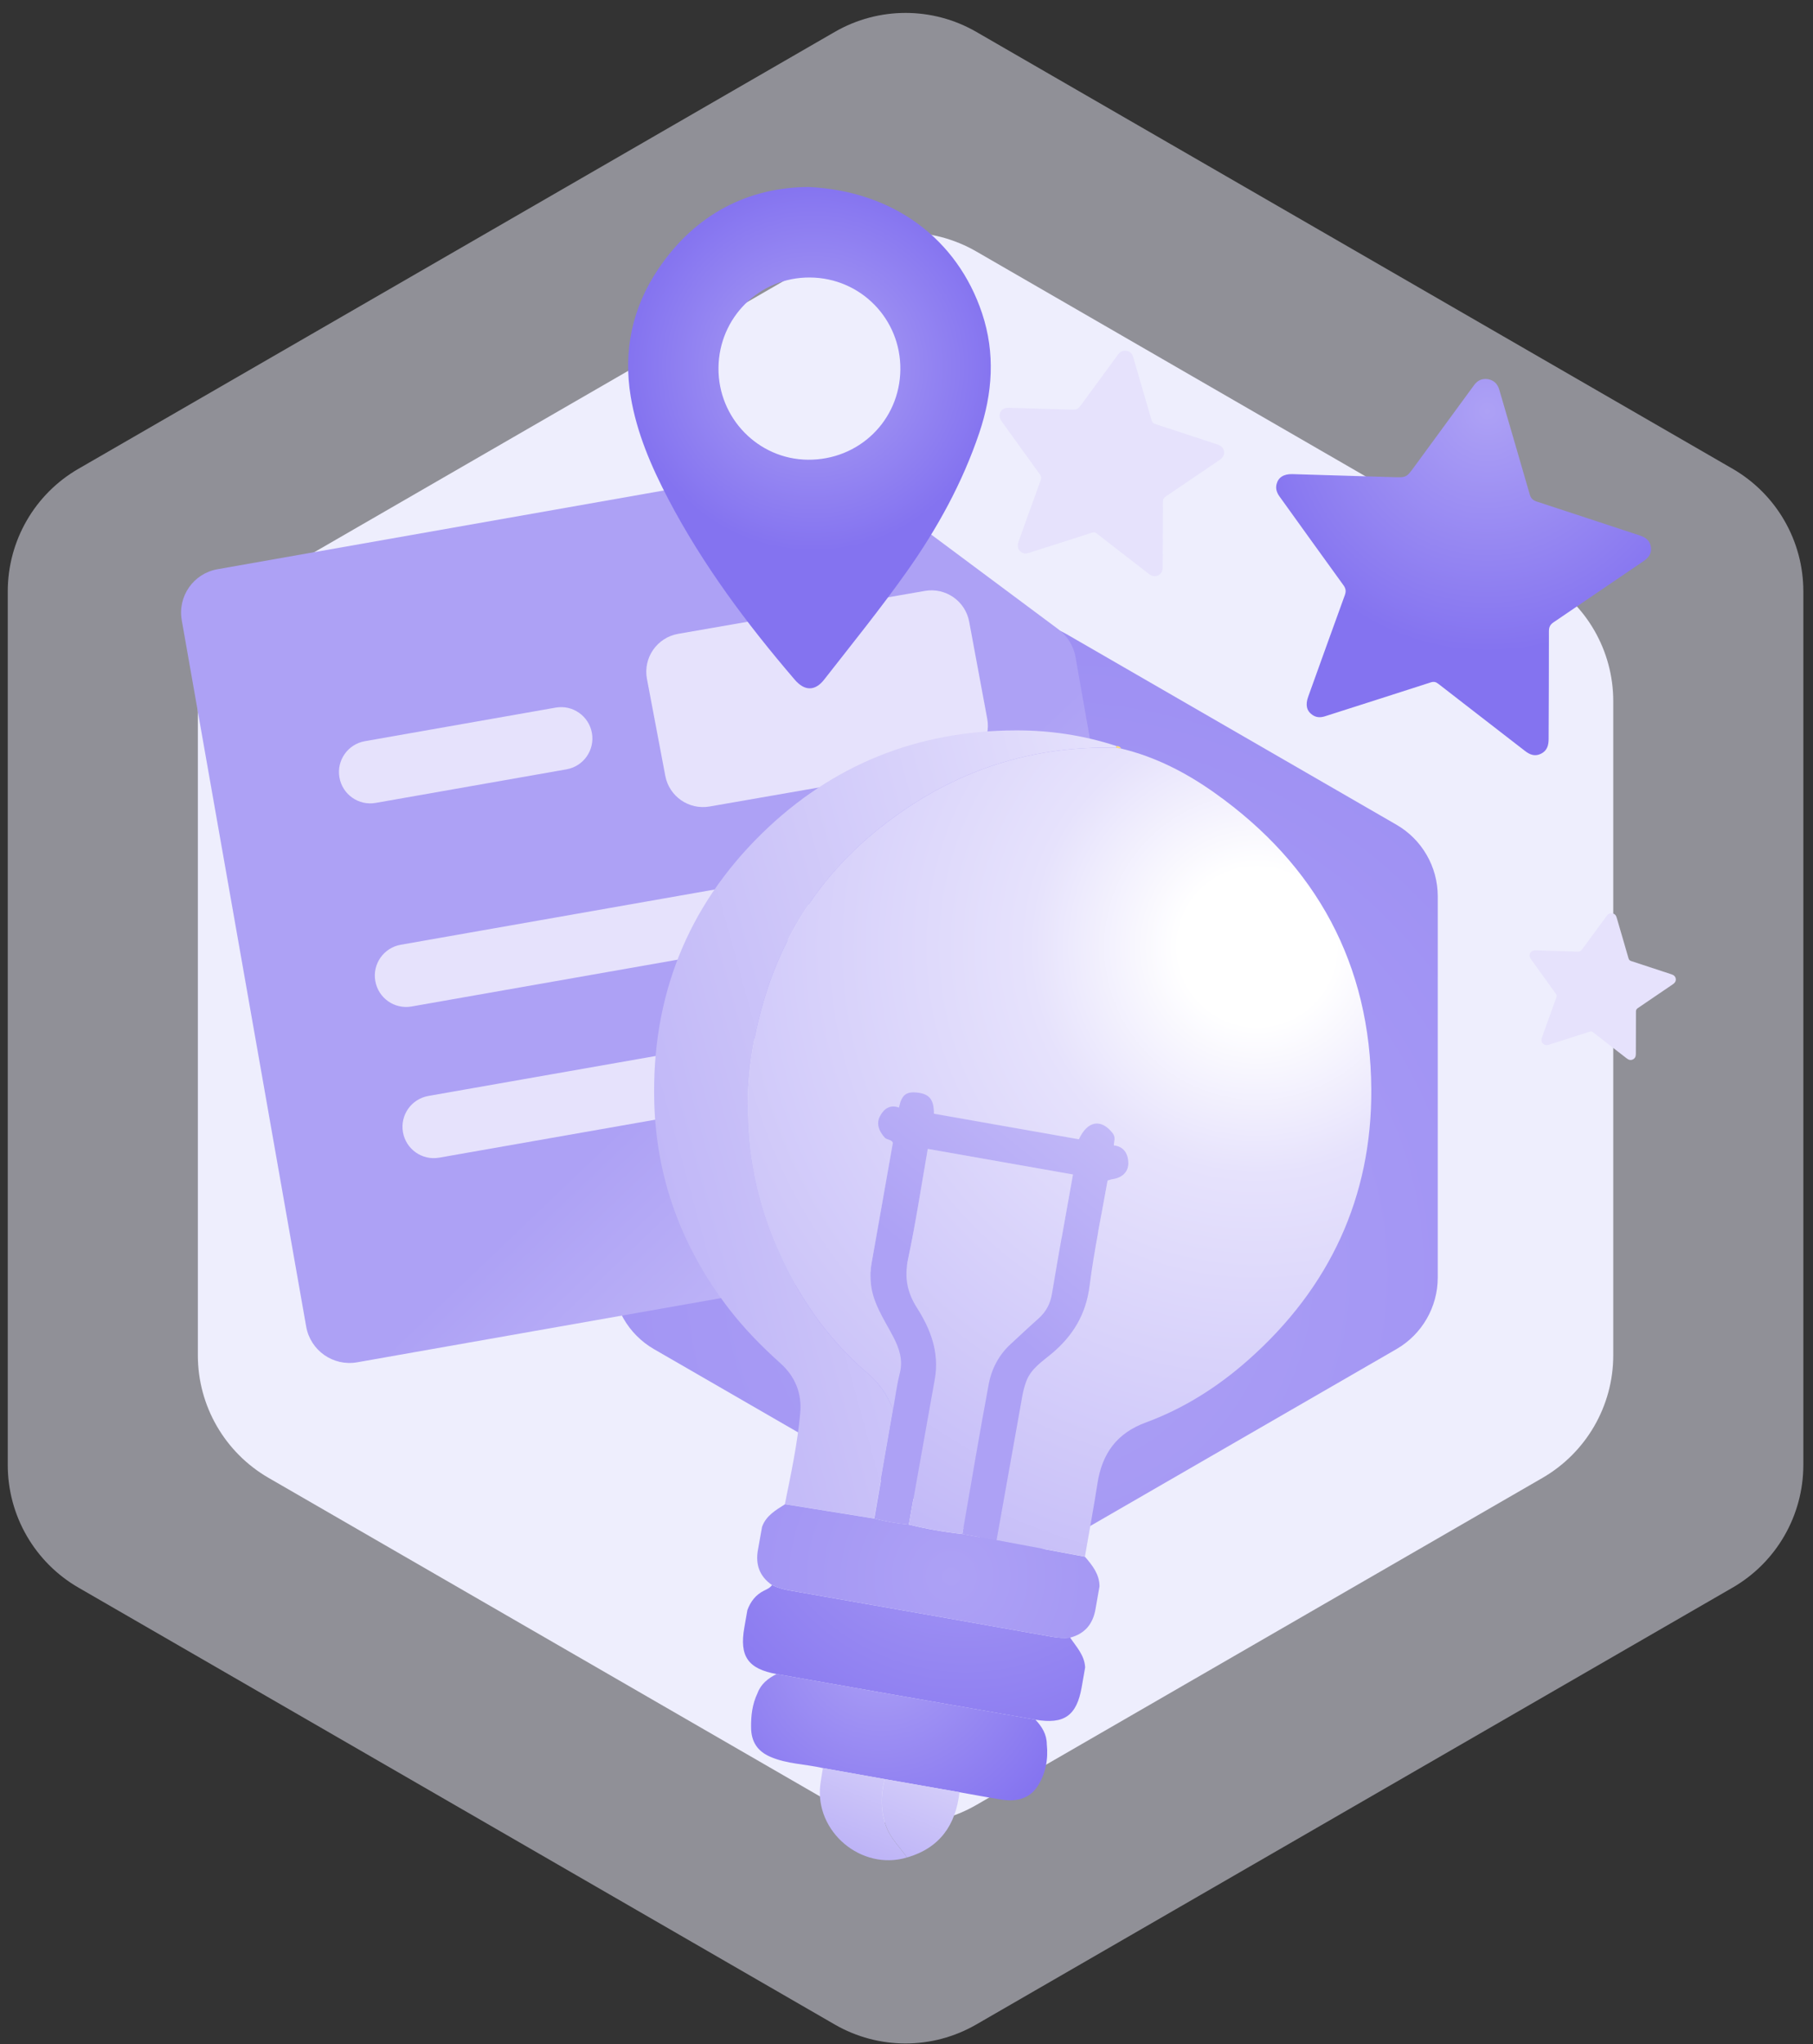
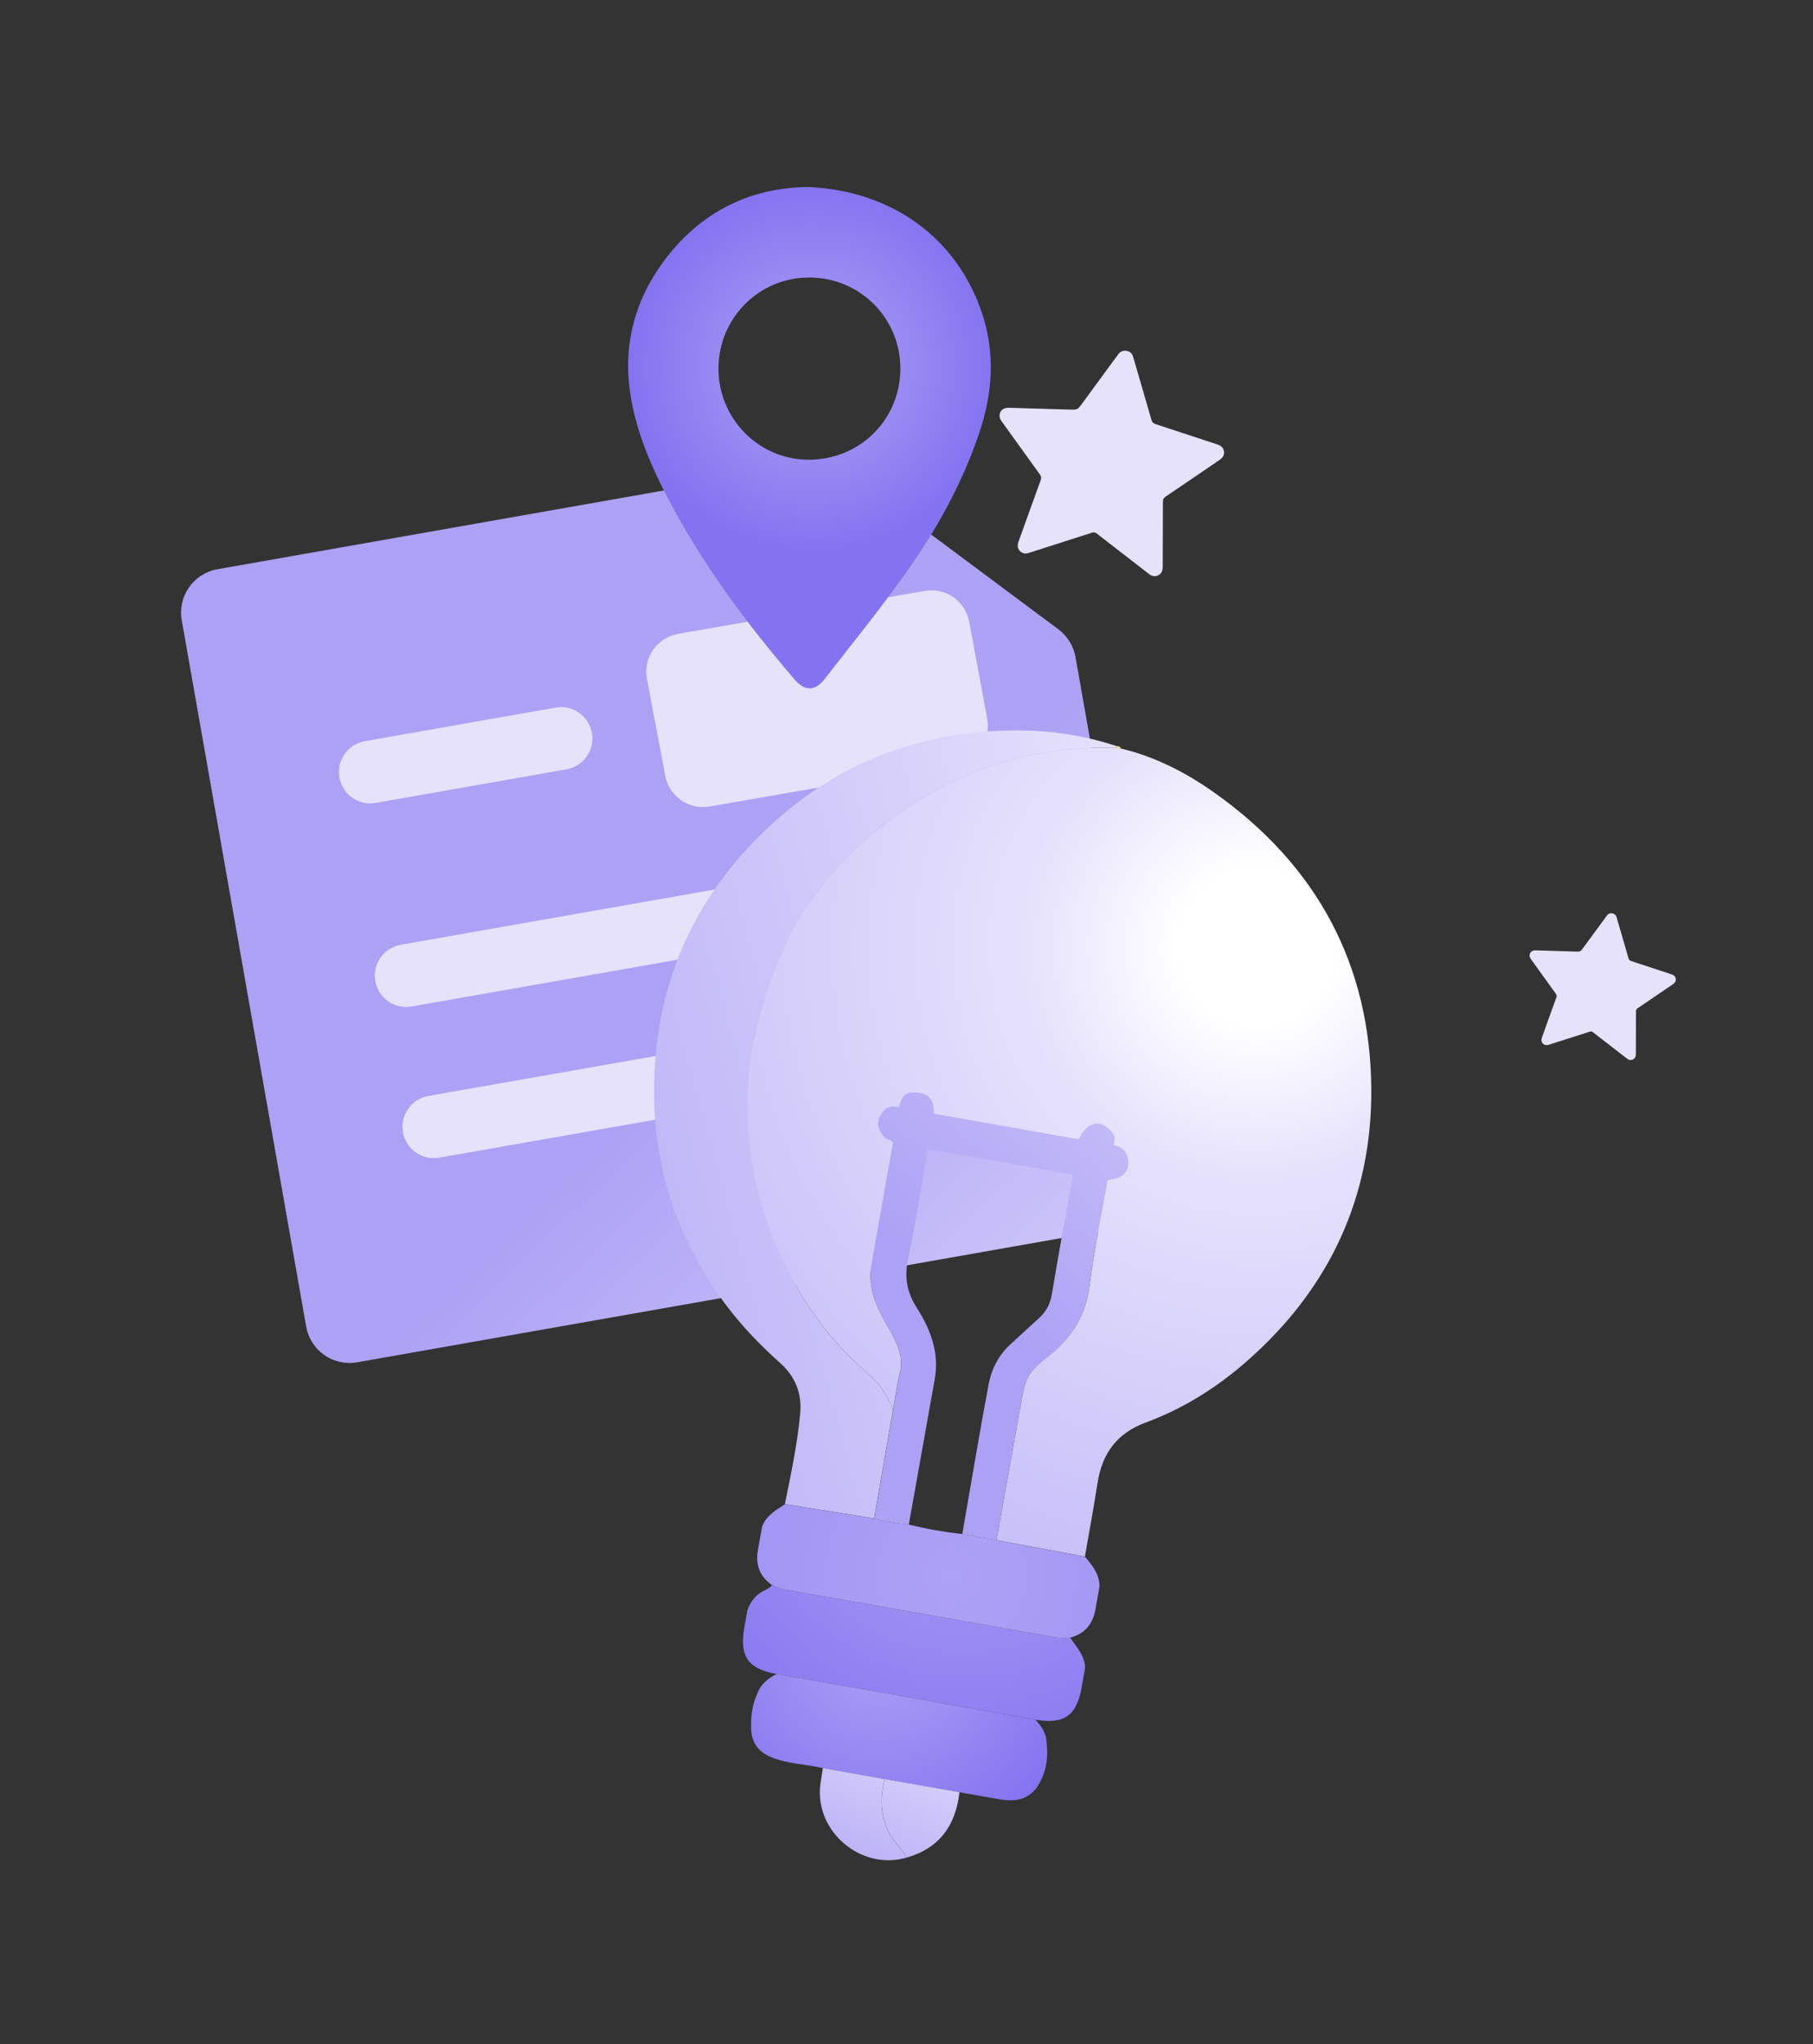
<svg xmlns="http://www.w3.org/2000/svg" width="134" height="151" viewBox="0 0 134 151" fill="none">
  <rect x="0" y="0" width="134" height="151" fill="#333333" stroke="none" />
  <g clip-path="url(#clip0_314_29670)">
-     <path opacity="0.5" d="M128.051 117.281L72.156 149.55C68.918 151.42 64.933 151.42 61.695 149.55L5.804 117.281C2.566 115.411 0.574 111.959 0.574 108.223V43.685C0.574 39.949 2.566 36.492 5.804 34.627L61.699 2.357C64.938 0.487 68.922 0.487 72.161 2.357L128.055 34.627C131.294 36.497 133.286 39.949 133.286 43.685V108.223C133.282 111.959 131.29 115.415 128.051 117.281Z" fill="#EEEEFD" />
-     <path d="M114.006 109.173L72.161 133.335C68.922 135.205 64.938 135.205 61.699 133.335L19.853 109.173C16.615 107.303 14.623 103.851 14.623 100.115V51.797C14.623 48.061 16.615 44.604 19.853 42.739L61.699 18.577C64.938 16.707 68.922 16.707 72.161 18.577L114.006 42.739C117.245 44.609 119.237 48.061 119.237 51.797V100.115C119.237 103.851 117.241 107.303 114.006 109.173Z" fill="#EEEEFD" />
-     <path d="M109.988 28.01C109.547 27.94 109.216 28.088 108.95 28.45C107.486 30.455 106.012 32.452 104.548 34.457C103.946 35.281 103.955 35.281 102.93 35.246C100.463 35.167 97.992 35.093 95.525 35.023C94.879 35.006 94.478 35.267 94.352 35.764C94.265 36.113 94.374 36.405 94.579 36.688C96.148 38.864 97.708 41.047 99.286 43.218C99.465 43.462 99.504 43.663 99.4 43.955C98.489 46.453 97.595 48.955 96.693 51.457C96.471 52.075 96.571 52.516 97.002 52.812C97.299 53.017 97.608 53.017 97.944 52.908C100.542 52.075 103.144 51.252 105.742 50.41C105.973 50.336 106.121 50.367 106.309 50.515C108.436 52.171 110.572 53.81 112.699 55.462C113.074 55.755 113.444 55.903 113.902 55.676C114.355 55.449 114.46 55.048 114.46 54.586C114.469 51.927 114.486 49.273 114.482 46.614C114.482 46.304 114.586 46.13 114.839 45.96C117.053 44.465 119.255 42.952 121.469 41.457C121.84 41.204 122.079 40.899 122.023 40.437C121.966 39.953 121.643 39.7 121.212 39.561C118.675 38.724 116.142 37.887 113.606 37.059C113.327 36.967 113.161 36.85 113.069 36.54C112.328 33.951 111.561 31.37 110.811 28.781C110.681 28.35 110.419 28.097 109.988 28.01Z" fill="url(#paint0_radial_314_29670)" />
    <path d="M83.263 25.918C83.001 25.878 82.801 25.965 82.639 26.183C81.763 27.387 80.879 28.581 80.002 29.78C79.641 30.272 79.645 30.272 79.035 30.255C77.557 30.207 76.075 30.163 74.597 30.124C74.209 30.111 73.97 30.272 73.895 30.569C73.843 30.778 73.909 30.952 74.031 31.122C74.972 32.425 75.905 33.733 76.851 35.036C76.956 35.185 76.982 35.302 76.916 35.477C76.371 36.972 75.835 38.471 75.295 39.971C75.16 40.341 75.221 40.603 75.482 40.786C75.661 40.908 75.844 40.908 76.044 40.843C77.601 40.341 79.161 39.849 80.717 39.347C80.857 39.304 80.944 39.321 81.057 39.408C82.33 40.398 83.612 41.383 84.884 42.373C85.107 42.547 85.333 42.639 85.604 42.499C85.874 42.364 85.939 42.124 85.939 41.845C85.944 40.254 85.952 38.659 85.952 37.068C85.952 36.88 86.013 36.78 86.166 36.675C87.491 35.782 88.812 34.875 90.137 33.977C90.359 33.825 90.503 33.642 90.468 33.363C90.433 33.075 90.242 32.922 89.984 32.835C88.463 32.334 86.946 31.833 85.425 31.336C85.259 31.283 85.159 31.209 85.107 31.026C84.662 29.474 84.204 27.927 83.755 26.375C83.681 26.118 83.524 25.965 83.263 25.918Z" fill="#E6E2FC" />
    <path d="M119.167 67.467C118.997 67.441 118.867 67.498 118.762 67.641C118.191 68.422 117.616 69.202 117.045 69.982C116.809 70.305 116.814 70.305 116.413 70.292C115.449 70.261 114.486 70.231 113.523 70.204C113.27 70.196 113.113 70.3 113.065 70.492C113.03 70.627 113.074 70.741 113.152 70.854C113.762 71.704 114.373 72.554 114.987 73.4C115.057 73.495 115.074 73.574 115.031 73.687C114.673 74.659 114.325 75.636 113.976 76.612C113.889 76.852 113.928 77.026 114.098 77.139C114.211 77.218 114.333 77.218 114.464 77.179C115.475 76.852 116.491 76.534 117.507 76.207C117.598 76.176 117.655 76.189 117.729 76.246C118.557 76.891 119.39 77.532 120.222 78.177C120.366 78.29 120.514 78.347 120.689 78.26C120.867 78.173 120.907 78.016 120.907 77.833C120.911 76.795 120.915 75.758 120.915 74.725C120.915 74.603 120.955 74.537 121.055 74.468C121.918 73.883 122.777 73.295 123.64 72.711C123.784 72.615 123.875 72.493 123.858 72.314C123.836 72.127 123.709 72.026 123.544 71.974C122.554 71.647 121.565 71.32 120.575 70.998C120.466 70.963 120.401 70.915 120.366 70.797C120.078 69.786 119.778 68.779 119.486 67.772C119.438 67.598 119.333 67.502 119.167 67.467Z" fill="#E6E2FC" />
-     <path d="M103.214 99.658L78.821 113.742C76.934 114.831 74.61 114.831 72.723 113.742L48.33 99.658C46.443 98.568 45.279 96.554 45.279 94.375V66.207C45.279 64.028 46.443 62.014 48.33 60.924L72.723 46.84C74.61 45.751 76.934 45.751 78.821 46.84L103.214 60.924C105.101 62.014 106.265 64.028 106.265 66.207V94.375C106.265 96.554 105.101 98.568 103.214 99.658Z" fill="url(#paint1_radial_314_29670)" />
    <path d="M86.236 86.781L79.492 48.536C79.349 47.721 78.895 46.989 78.233 46.492L62.628 34.875C61.908 34.339 61.002 34.125 60.121 34.282L16.07 42.05C14.3 42.364 13.123 44.046 13.433 45.816L22.63 97.997C22.944 99.767 24.626 100.944 26.396 100.634L83.599 90.548C85.368 90.238 86.549 88.551 86.236 86.781Z" fill="url(#paint2_linear_314_29670)" />
    <path d="M43.749 54.15C43.971 55.41 43.13 56.609 41.87 56.831L27.769 59.311C26.509 59.534 25.311 58.692 25.088 57.433C24.866 56.173 25.707 54.974 26.967 54.752L41.068 52.272C42.328 52.049 43.527 52.891 43.749 54.15ZM59.79 66.835C60.012 68.095 59.171 69.293 57.911 69.516L30.419 74.35C29.16 74.572 27.961 73.731 27.739 72.471C27.516 71.211 28.358 70.013 29.617 69.79L57.109 64.956C58.369 64.734 59.568 65.575 59.79 66.835ZM61.834 78.007C62.057 79.267 61.215 80.465 59.956 80.688L32.464 85.517C31.204 85.74 30.005 84.898 29.783 83.639C29.561 82.379 30.402 81.18 31.662 80.958L59.154 76.128C60.413 75.91 61.612 76.751 61.834 78.007Z" fill="#E6E2FC" />
    <path d="M47.816 50.149L49.172 57.311C49.459 58.832 50.915 59.843 52.445 59.577L70.665 56.408C72.222 56.138 73.255 54.647 72.967 53.096L71.633 45.925C71.35 44.399 69.89 43.384 68.36 43.65L50.117 46.823C48.557 47.102 47.524 48.593 47.816 50.149Z" fill="#E6E2FC" />
    <path d="M59.764 13.813C66.032 14.105 70.753 17.653 72.584 23.137C73.573 26.101 73.364 29.052 72.379 31.977C71.132 35.673 69.262 39.064 67.021 42.224C65.086 44.957 62.976 47.564 60.915 50.201C60.235 51.073 59.459 51.047 58.744 50.214C55.187 46.069 51.931 41.706 49.385 36.85C48.134 34.457 47.066 31.989 46.617 29.3C46.051 25.891 46.739 22.722 48.644 19.885C51.395 15.787 55.335 13.835 59.764 13.813ZM53.103 27.182C53.073 30.882 56.037 33.925 59.707 33.96C63.486 33.995 66.503 31.061 66.546 27.308C66.59 23.559 63.608 20.521 59.86 20.499C56.142 20.473 53.134 23.446 53.103 27.182Z" fill="url(#paint3_radial_314_29670)" />
    <path d="M82.491 55.245C75.805 55.048 69.903 57.189 64.759 61.377C60.875 64.542 58.138 68.592 56.63 73.347C54.293 80.718 54.912 87.897 58.674 94.706C60.104 97.291 61.939 99.588 64.21 101.519C65.034 102.221 65.605 103.114 66.01 104.117C65.544 106.802 65.077 109.487 64.611 112.168C62.41 111.815 60.213 111.462 58.011 111.109C58.461 108.881 58.94 106.658 59.145 104.387C59.276 102.927 58.774 101.685 57.689 100.713C56.298 99.466 54.999 98.141 53.858 96.659C50.392 92.152 48.5 87.056 48.356 81.389C48.16 73.674 50.771 66.987 56.312 61.569C61.503 56.495 67.802 53.972 75.068 53.954C77.601 53.946 80.09 54.316 82.504 55.105C82.509 55.157 82.5 55.201 82.491 55.245Z" fill="url(#paint4_linear_314_29670)" />
    <path d="M79.95 124.626C80.037 124.142 80.12 123.658 80.203 123.174C80.159 122.276 79.558 121.657 79.096 120.973C78.66 121.017 78.233 120.99 77.797 120.916C71.302 119.761 64.803 118.615 58.303 117.477C57.868 117.399 57.458 117.277 57.061 117.089C56.913 117.298 56.691 117.394 56.468 117.503C55.858 117.804 55.47 118.31 55.239 118.942C55.165 119.373 55.087 119.801 55.013 120.232C54.638 122.355 55.287 123.283 57.41 123.667C63.783 124.791 70.156 125.916 76.533 127.036C78.651 127.394 79.579 126.744 79.95 124.626Z" fill="url(#paint5_radial_314_29670)" />
    <path d="M80.97 118.863C81.066 118.301 81.166 117.739 81.266 117.181C81.258 116.278 80.735 115.633 80.19 114.997C78.015 114.592 75.84 114.182 73.66 113.776C72.819 113.624 71.973 113.471 71.132 113.319C69.798 113.175 68.477 112.944 67.174 112.621C66.311 112.547 65.465 112.39 64.624 112.177C62.423 111.824 60.226 111.471 58.025 111.117C57.34 111.553 56.621 111.959 56.325 112.787C56.224 113.349 56.128 113.912 56.024 114.469C55.823 115.559 56.128 116.448 57.061 117.089C57.458 117.281 57.868 117.403 58.303 117.477C64.803 118.615 71.302 119.761 77.797 120.916C78.233 120.995 78.66 121.021 79.096 120.973C80.19 120.685 80.783 119.953 80.97 118.863Z" fill="url(#paint6_radial_314_29670)" />
    <path d="M77.37 128.85C77.365 128.113 77.012 127.542 76.524 127.032C70.151 125.907 63.778 124.783 57.401 123.662C56.769 123.976 56.237 124.395 55.985 125.083C55.601 125.886 55.501 126.731 55.514 127.616C55.523 128.667 55.989 129.364 56.93 129.774C58.173 130.314 59.533 130.31 60.827 130.611C62.349 130.881 63.87 131.156 65.391 131.426C67.231 131.748 69.075 132.071 70.914 132.393C71.964 132.577 73.011 132.777 74.061 132.943C75.103 133.104 76.071 132.882 76.668 131.979C77.282 131.047 77.487 129.97 77.37 128.85Z" fill="url(#paint7_radial_314_29670)" />
    <path d="M60.823 130.606C62.344 130.877 63.866 131.151 65.387 131.421C65.086 132.633 65.06 133.832 65.535 135.018C65.875 135.868 66.538 136.482 67.034 137.214C63.669 138.226 60.2 135.305 60.631 131.818C60.684 131.413 60.762 131.012 60.823 130.606Z" fill="url(#paint8_linear_314_29670)" />
    <path d="M67.039 137.214C66.542 136.482 65.879 135.863 65.54 135.018C65.064 133.832 65.091 132.638 65.391 131.421C67.231 131.744 69.075 132.067 70.914 132.389C70.644 134.817 69.458 136.513 67.039 137.214Z" fill="url(#paint9_linear_314_29670)" />
-     <path d="M82.491 55.245C82.5 55.201 82.509 55.157 82.513 55.109C82.666 55.105 82.788 55.157 82.866 55.297C82.744 55.279 82.618 55.262 82.491 55.245Z" fill="#FEDF7F" />
+     <path d="M82.491 55.245C82.5 55.201 82.509 55.157 82.513 55.109C82.666 55.105 82.788 55.157 82.866 55.297Z" fill="#FEDF7F" />
    <path d="M82.33 84.62C82.334 84.31 82.496 84.031 82.23 83.7C81.38 82.627 80.377 82.797 79.745 84.166C76.175 83.538 72.601 82.906 69.031 82.279C69.031 81.228 68.708 80.814 67.802 80.718C66.969 80.627 66.642 80.897 66.446 81.825C65.766 81.568 65.313 81.948 65.043 82.462C64.75 83.024 64.973 83.573 65.391 84.04C65.561 84.227 65.879 84.157 65.997 84.423C65.47 87.409 64.942 90.399 64.41 93.385C64.336 93.791 64.341 94.192 64.358 94.606C64.437 96.179 65.326 97.417 66.014 98.738C66.472 99.614 66.769 100.46 66.511 101.471C66.285 102.343 66.176 103.241 66.019 104.13C65.552 106.815 65.086 109.5 64.62 112.181C65.457 112.395 66.307 112.552 67.17 112.626C67.81 109.043 68.451 105.46 69.088 101.877C69.436 99.924 68.782 98.206 67.762 96.611C67.048 95.491 66.825 94.379 67.109 93.041C67.68 90.338 68.089 87.601 68.569 84.877C72.147 85.509 75.726 86.136 79.301 86.768C79.532 86.721 79.532 86.721 79.301 86.768C78.778 89.706 78.237 92.64 77.749 95.582C77.627 96.332 77.313 96.912 76.759 97.404C76.066 98.023 75.391 98.66 74.706 99.283C73.821 100.085 73.285 101.118 73.072 102.247C72.379 105.93 71.768 109.631 71.123 113.323C71.965 113.476 72.81 113.628 73.651 113.781C74.288 110.224 74.92 106.663 75.561 103.106C75.622 102.757 75.713 102.421 75.835 102.081C76.188 101.114 77.03 100.595 77.744 99.989C79.318 98.664 80.264 97.082 80.525 94.989C80.852 92.383 81.406 89.807 81.859 87.217C81.545 87.113 81.545 87.113 81.859 87.217C81.986 87.183 82.108 87.135 82.234 87.117C82.953 87.017 83.415 86.564 83.394 85.888C83.385 85.286 83.097 84.694 82.33 84.62Z" fill="url(#paint10_linear_314_29670)" />
    <path d="M101.353 80.465C101.296 71.246 97.312 63.919 89.788 58.579C87.687 57.088 85.403 55.903 82.866 55.297C82.74 55.279 82.618 55.262 82.491 55.245C75.805 55.048 69.903 57.189 64.759 61.378C60.875 64.542 58.138 68.592 56.63 73.347C54.293 80.718 54.912 87.897 58.674 94.706C60.104 97.291 61.939 99.588 64.21 101.519C65.034 102.221 65.605 103.114 66.01 104.117C66.171 103.228 66.281 102.33 66.503 101.458C66.764 100.447 66.464 99.601 66.01 98.725C65.322 97.409 64.432 96.166 64.354 94.593C64.332 94.179 64.332 93.782 64.406 93.372C64.938 90.386 65.465 87.4 65.993 84.415C65.879 84.153 65.557 84.219 65.387 84.031C64.969 83.569 64.746 83.015 65.038 82.453C65.308 81.939 65.762 81.564 66.442 81.817C66.638 80.888 66.965 80.618 67.797 80.71C68.7 80.81 69.027 81.224 69.027 82.27C72.597 82.898 76.171 83.53 79.741 84.157C80.373 82.789 81.371 82.619 82.225 83.691C82.491 84.027 82.33 84.301 82.326 84.611C83.093 84.685 83.381 85.278 83.398 85.875C83.42 86.55 82.958 86.999 82.239 87.104C82.112 87.121 81.99 87.169 81.864 87.204C81.41 89.793 80.857 92.37 80.53 94.976C80.268 97.069 79.323 98.651 77.749 99.976C77.03 100.582 76.193 101.096 75.84 102.068C75.718 102.408 75.626 102.744 75.565 103.093C74.929 106.65 74.292 110.211 73.656 113.768C75.831 114.173 78.006 114.583 80.186 114.988C80.499 113.179 80.835 111.375 81.118 109.561C81.458 107.373 82.548 105.865 84.688 105.08C87.517 104.039 90.037 102.434 92.286 100.438C98.266 95.138 101.401 88.434 101.353 80.465Z" fill="url(#paint11_radial_314_29670)" />
-     <path d="M76.764 97.395C77.313 96.903 77.627 96.323 77.753 95.573C78.241 92.631 78.782 89.698 79.305 86.76C75.726 86.128 72.148 85.5 68.573 84.868C68.098 87.592 67.688 90.33 67.113 93.032C66.83 94.37 67.052 95.482 67.767 96.602C68.787 98.198 69.436 99.915 69.092 101.868C68.456 105.451 67.81 109.034 67.174 112.617C68.477 112.94 69.798 113.175 71.132 113.314C71.777 109.622 72.387 105.922 73.08 102.238C73.294 101.109 73.83 100.076 74.715 99.274C75.395 98.647 76.071 98.01 76.764 97.395Z" fill="url(#paint12_radial_314_29670)" />
  </g>
  <defs>
    <radialGradient id="paint0_radial_314_29670" cx="0" cy="0" r="1" gradientUnits="userSpaceOnUse" gradientTransform="translate(109.939 30.378) rotate(180) scale(17.81 17.81)">
      <stop stop-color="#ADA1F5" />
      <stop offset="1" stop-color="#8473F0" />
    </radialGradient>
    <radialGradient id="paint1_radial_314_29670" cx="0" cy="0" r="1" gradientUnits="userSpaceOnUse" gradientTransform="translate(76.616 94.091) scale(126.266 126.266)">
      <stop stop-color="#ADA1F5" />
      <stop offset="1" stop-color="#8473F0" />
    </radialGradient>
    <linearGradient id="paint2_linear_314_29670" x1="91.612" y1="115.727" x2="53.489" y2="75.817" gradientUnits="userSpaceOnUse">
      <stop stop-color="#E6E2FC" />
      <stop offset="1" stop-color="#ADA1F5" />
    </linearGradient>
    <radialGradient id="paint3_radial_314_29670" cx="0" cy="0" r="1" gradientUnits="userSpaceOnUse" gradientTransform="translate(60.094 27.083) scale(13.661)">
      <stop stop-color="#ADA1F5" />
      <stop offset="1" stop-color="#8473F0" />
    </radialGradient>
    <linearGradient id="paint4_linear_314_29670" x1="106.801" y1="72.371" x2="27.869" y2="94.076" gradientUnits="userSpaceOnUse">
      <stop offset="0.077" stop-color="white" />
      <stop offset="0.224" stop-color="#E6E2FC" />
      <stop offset="1" stop-color="#ADA1F5" />
    </linearGradient>
    <radialGradient id="paint5_radial_314_29670" cx="0" cy="0" r="1" gradientUnits="userSpaceOnUse" gradientTransform="translate(71.375 107.594) rotate(19.999) scale(26.667 26.667)">
      <stop stop-color="#ADA1F5" />
      <stop offset="1" stop-color="#8473F0" />
    </radialGradient>
    <radialGradient id="paint6_radial_314_29670" cx="0" cy="0" r="1" gradientUnits="userSpaceOnUse" gradientTransform="translate(70.299 116.451) rotate(19.999) scale(57.676)">
      <stop stop-color="#ADA1F5" />
      <stop offset="1" stop-color="#8473F0" />
    </radialGradient>
    <radialGradient id="paint7_radial_314_29670" cx="0" cy="0" r="1" gradientUnits="userSpaceOnUse" gradientTransform="translate(65.153 121.515) rotate(19.999) scale(15.758 15.757)">
      <stop stop-color="#ADA1F5" />
      <stop offset="1" stop-color="#8473F0" />
    </radialGradient>
    <linearGradient id="paint8_linear_314_29670" x1="69.747" y1="119.72" x2="60.857" y2="141.423" gradientUnits="userSpaceOnUse">
      <stop offset="0.077" stop-color="white" />
      <stop offset="0.224" stop-color="#E6E2FC" />
      <stop offset="1" stop-color="#ADA1F5" />
    </linearGradient>
    <linearGradient id="paint9_linear_314_29670" x1="72.791" y1="120.967" x2="63.901" y2="142.67" gradientUnits="userSpaceOnUse">
      <stop offset="0.077" stop-color="white" />
      <stop offset="0.224" stop-color="#E6E2FC" />
      <stop offset="1" stop-color="#ADA1F5" />
    </linearGradient>
    <linearGradient id="paint10_linear_314_29670" x1="106.941" y1="51.723" x2="71.203" y2="95.8" gradientUnits="userSpaceOnUse">
      <stop offset="0.077" stop-color="white" />
      <stop offset="0.224" stop-color="#E6E2FC" />
      <stop offset="1" stop-color="#ADA1F5" />
    </linearGradient>
    <radialGradient id="paint11_radial_314_29670" cx="0" cy="0" r="1" gradientUnits="userSpaceOnUse" gradientTransform="translate(92.976 69.874) rotate(19.999) scale(75.362 75.362)">
      <stop offset="0.077" stop-color="white" />
      <stop offset="0.224" stop-color="#E6E2FC" />
      <stop offset="1" stop-color="#ADA1F5" />
    </radialGradient>
    <radialGradient id="paint12_radial_314_29670" cx="0" cy="0" r="1" gradientUnits="userSpaceOnUse" gradientTransform="translate(92.976 69.874) rotate(19.999) scale(70.013 70.013)">
      <stop offset="0.077" stop-color="white" />
      <stop offset="0.224" stop-color="#E6E2FC" />
      <stop offset="1" stop-color="#ADA1F5" />
    </radialGradient>
    <clipPath id="clip0_314_29670">
      <rect width="132.708" height="150" fill="white" transform="translate(0.574 0.954)" />
    </clipPath>
  </defs>
</svg>